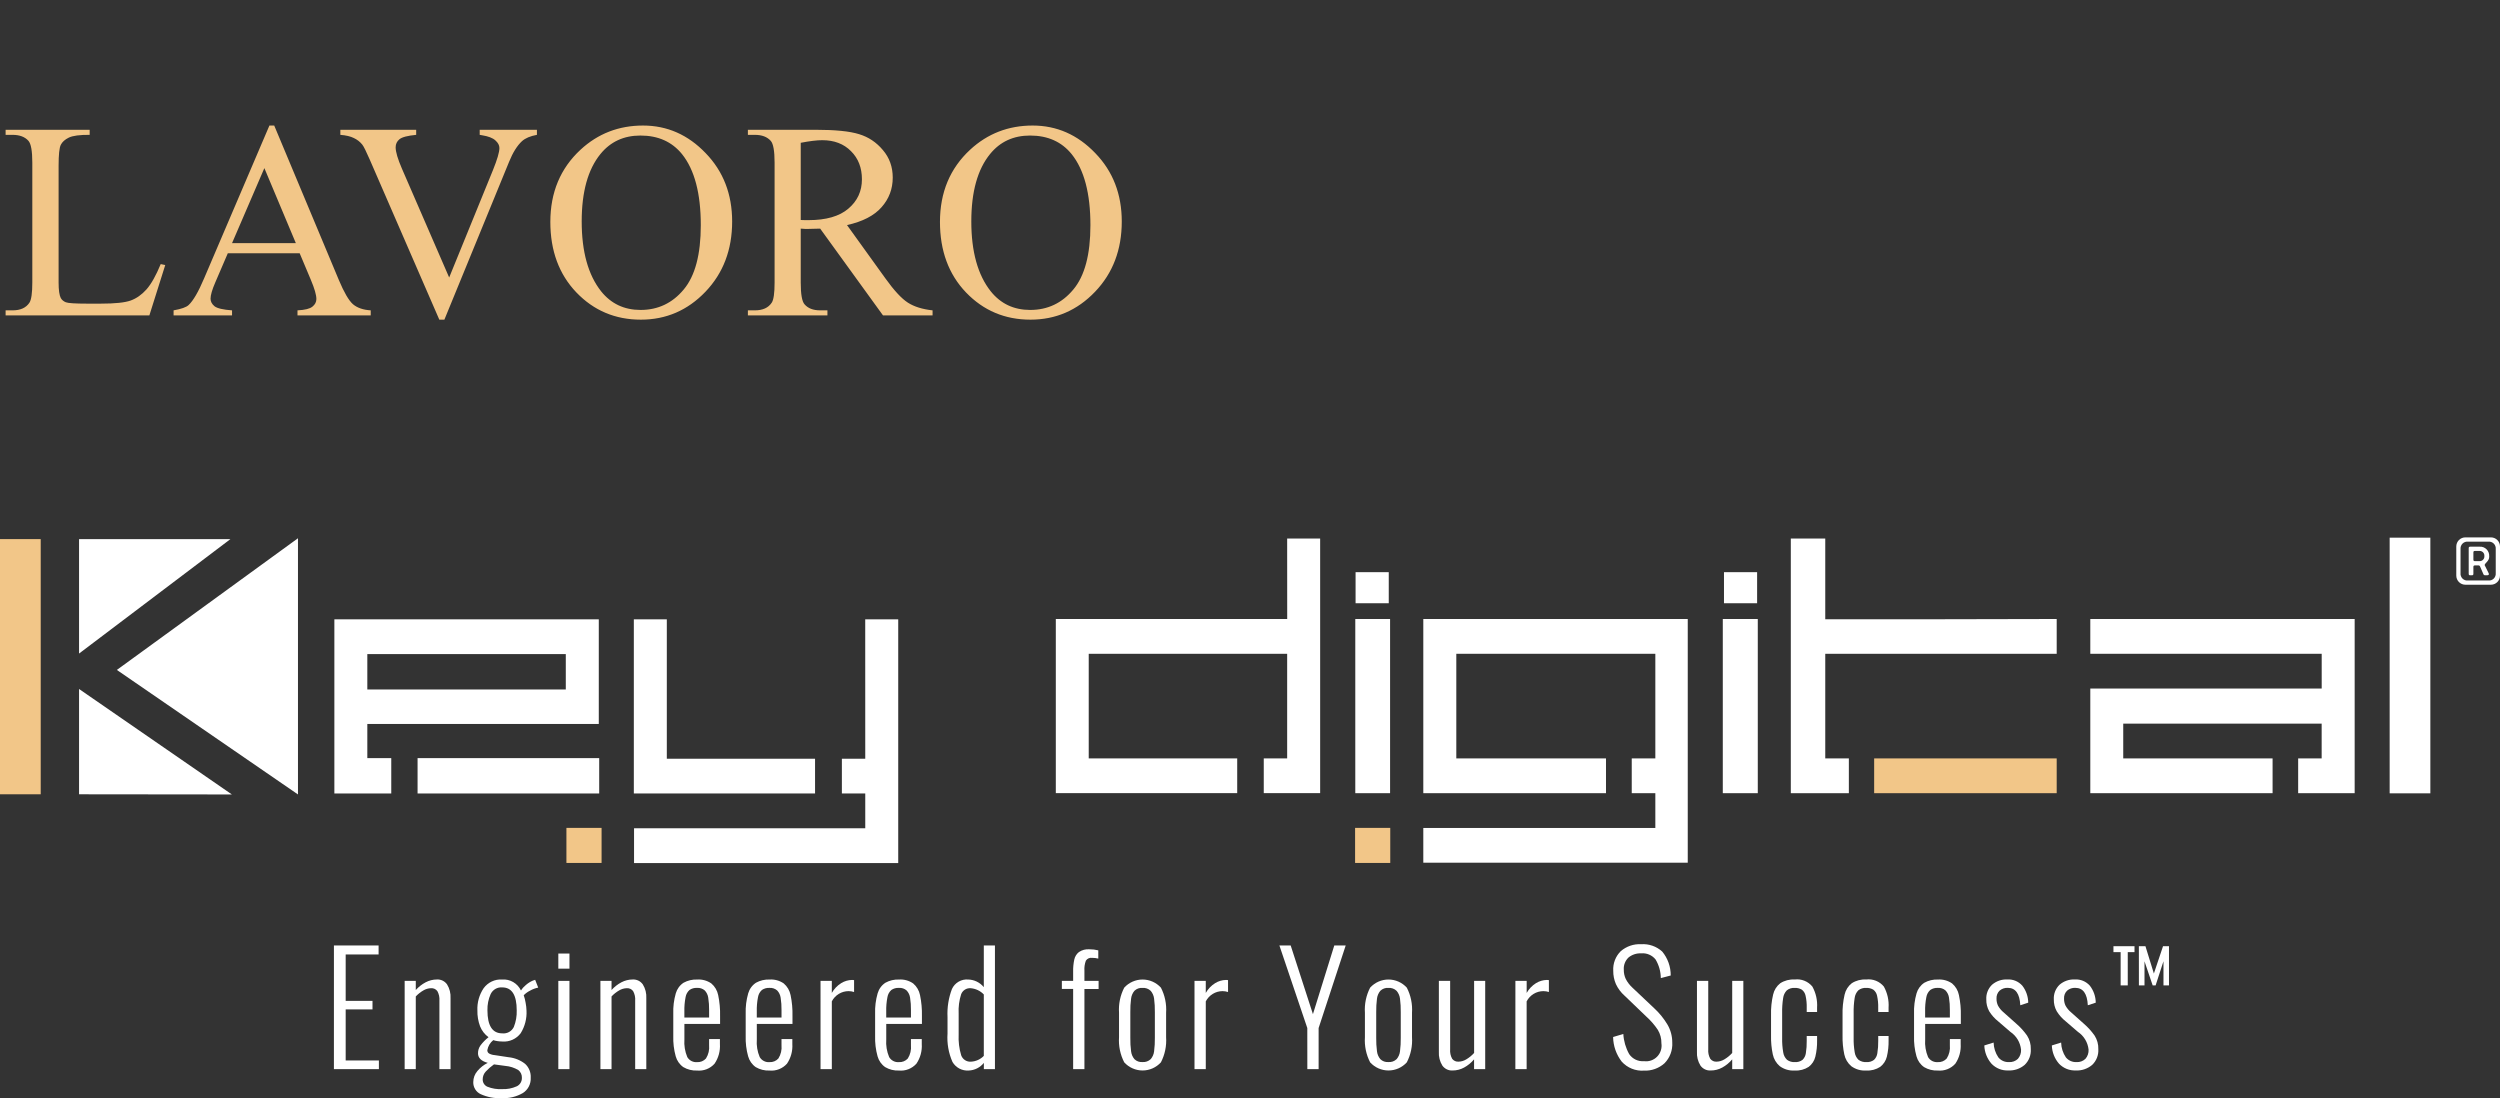
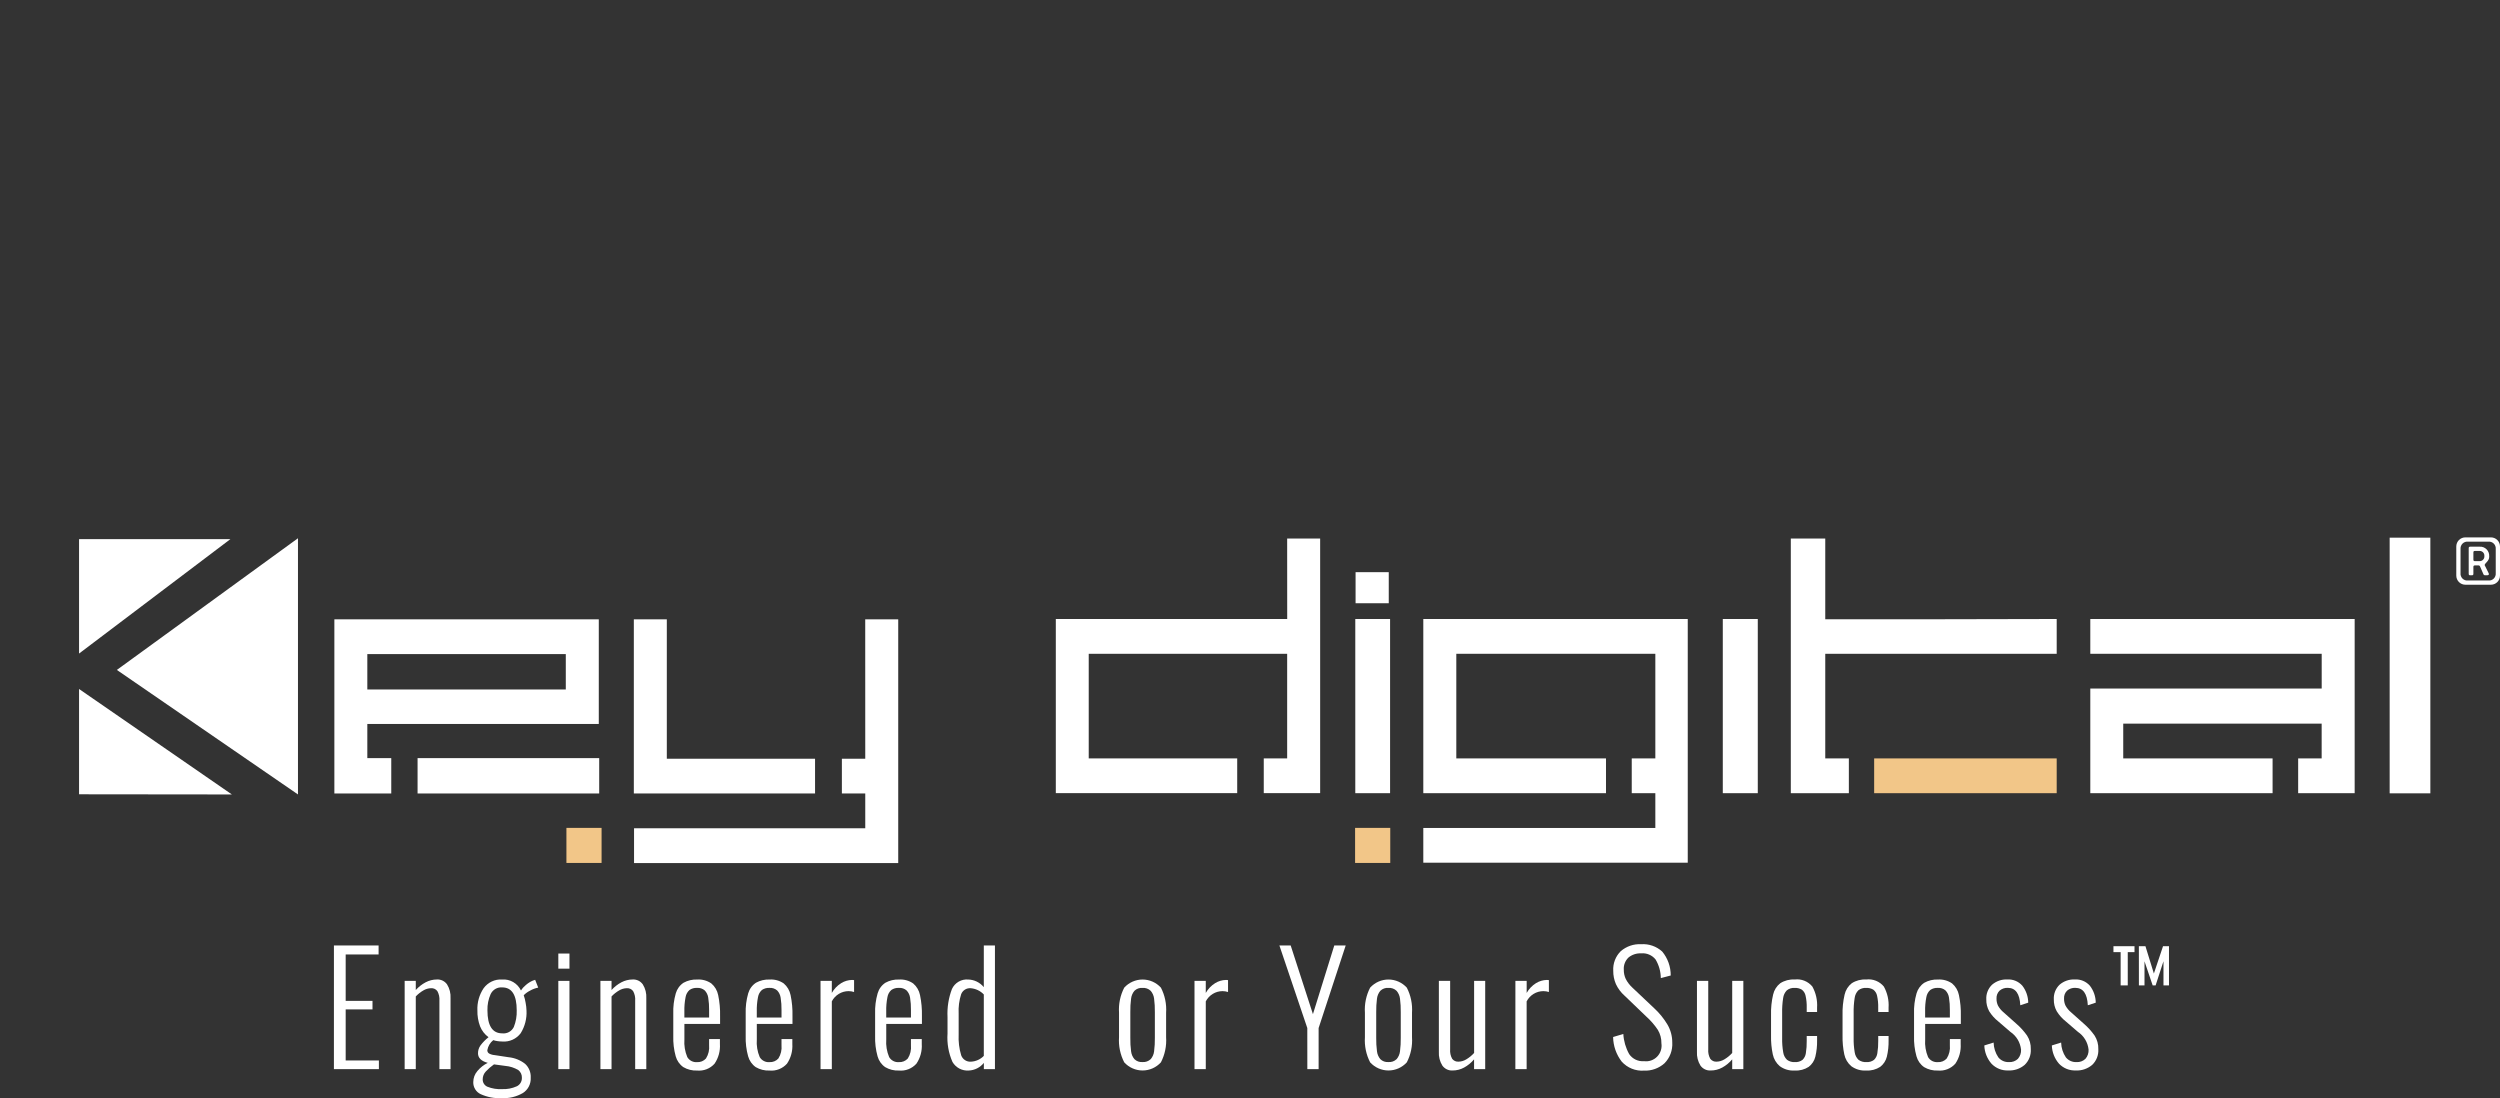
<svg xmlns="http://www.w3.org/2000/svg" width="214" height="94" viewBox="0 0 214 94" fill="none">
  <rect x="0" y="0" width="214" height="94" fill="#333333" stroke="none" />
-   <path d="M13.758 22.605L14.145 22.688L12.785 27H0.48V26.566H1.078C1.75 26.566 2.23 26.348 2.52 25.91C2.684 25.66 2.766 25.082 2.766 24.176V13.922C2.766 12.93 2.656 12.309 2.438 12.059C2.133 11.715 1.68 11.543 1.078 11.543H0.48V11.109H7.676V11.543C6.832 11.535 6.238 11.613 5.895 11.777C5.559 11.941 5.328 12.148 5.203 12.398C5.078 12.648 5.016 13.246 5.016 14.191V24.176C5.016 24.824 5.078 25.27 5.203 25.512C5.297 25.676 5.441 25.797 5.637 25.875C5.832 25.953 6.441 25.992 7.465 25.992H8.625C9.844 25.992 10.699 25.902 11.191 25.723C11.684 25.543 12.133 25.227 12.539 24.773C12.945 24.312 13.352 23.59 13.758 22.605ZM25.652 21.68H19.5L18.422 24.188C18.156 24.805 18.023 25.266 18.023 25.57C18.023 25.812 18.137 26.027 18.363 26.215C18.598 26.395 19.098 26.512 19.863 26.566V27H14.859V26.566C15.523 26.449 15.953 26.297 16.148 26.109C16.547 25.734 16.988 24.973 17.473 23.824L23.062 10.746H23.473L29.004 23.965C29.449 25.027 29.852 25.719 30.211 26.039C30.578 26.352 31.086 26.527 31.734 26.566V27H25.465V26.566C26.098 26.535 26.523 26.43 26.742 26.25C26.969 26.07 27.082 25.852 27.082 25.594C27.082 25.25 26.926 24.707 26.613 23.965L25.652 21.68ZM25.324 20.812L22.629 14.391L19.863 20.812H25.324ZM45.961 11.109V11.543C45.398 11.645 44.973 11.824 44.684 12.082C44.27 12.465 43.902 13.051 43.582 13.84L38.039 27.363H37.605L31.652 13.664C31.348 12.961 31.133 12.531 31.008 12.375C30.812 12.133 30.57 11.945 30.281 11.812C30 11.672 29.617 11.582 29.133 11.543V11.109H35.625V11.543C34.891 11.613 34.414 11.738 34.195 11.918C33.977 12.098 33.867 12.328 33.867 12.609C33.867 13 34.047 13.609 34.406 14.438L38.449 23.754L42.199 14.555C42.566 13.648 42.75 13.02 42.75 12.668C42.75 12.441 42.637 12.227 42.41 12.023C42.184 11.812 41.801 11.664 41.262 11.578C41.223 11.57 41.156 11.559 41.062 11.543V11.109H45.961ZM55.043 10.746C57.105 10.746 58.891 11.531 60.398 13.102C61.914 14.664 62.672 16.617 62.672 18.961C62.672 21.375 61.91 23.379 60.387 24.973C58.863 26.566 57.02 27.363 54.855 27.363C52.668 27.363 50.828 26.586 49.336 25.031C47.852 23.477 47.109 21.465 47.109 18.996C47.109 16.473 47.969 14.414 49.688 12.82C51.18 11.438 52.965 10.746 55.043 10.746ZM54.82 11.602C53.398 11.602 52.258 12.129 51.398 13.184C50.328 14.496 49.793 16.418 49.793 18.949C49.793 21.543 50.348 23.539 51.457 24.938C52.309 26 53.434 26.531 54.832 26.531C56.324 26.531 57.555 25.949 58.523 24.785C59.5 23.621 59.988 21.785 59.988 19.277C59.988 16.559 59.453 14.531 58.383 13.195C57.523 12.133 56.336 11.602 54.82 11.602ZM79.828 27H75.586L70.207 19.57C69.809 19.586 69.484 19.594 69.234 19.594C69.133 19.594 69.023 19.594 68.906 19.594C68.789 19.586 68.668 19.578 68.543 19.57V24.188C68.543 25.188 68.652 25.809 68.871 26.051C69.168 26.395 69.613 26.566 70.207 26.566H70.828V27H64.019V26.566H64.617C65.289 26.566 65.769 26.348 66.059 25.91C66.223 25.668 66.305 25.094 66.305 24.188V13.922C66.305 12.922 66.195 12.301 65.977 12.059C65.672 11.715 65.219 11.543 64.617 11.543H64.019V11.109H69.809C71.496 11.109 72.738 11.234 73.535 11.484C74.34 11.727 75.019 12.18 75.574 12.844C76.137 13.5 76.418 14.285 76.418 15.199C76.418 16.176 76.098 17.023 75.457 17.742C74.824 18.461 73.84 18.969 72.504 19.266L75.785 23.824C76.535 24.871 77.18 25.566 77.719 25.91C78.258 26.254 78.961 26.473 79.828 26.566V27ZM68.543 18.832C68.691 18.832 68.82 18.836 68.93 18.844C69.039 18.844 69.129 18.844 69.199 18.844C70.715 18.844 71.856 18.516 72.621 17.859C73.394 17.203 73.781 16.367 73.781 15.352C73.781 14.359 73.469 13.555 72.844 12.938C72.227 12.312 71.406 12 70.383 12C69.93 12 69.316 12.074 68.543 12.223V18.832ZM88.394 10.746C90.457 10.746 92.242 11.531 93.75 13.102C95.266 14.664 96.023 16.617 96.023 18.961C96.023 21.375 95.262 23.379 93.738 24.973C92.215 26.566 90.371 27.363 88.207 27.363C86.019 27.363 84.18 26.586 82.688 25.031C81.203 23.477 80.461 21.465 80.461 18.996C80.461 16.473 81.32 14.414 83.039 12.82C84.531 11.438 86.316 10.746 88.394 10.746ZM88.172 11.602C86.75 11.602 85.609 12.129 84.75 13.184C83.68 14.496 83.144 16.418 83.144 18.949C83.144 21.543 83.699 23.539 84.809 24.938C85.66 26 86.785 26.531 88.184 26.531C89.676 26.531 90.906 25.949 91.875 24.785C92.852 23.621 93.34 21.785 93.34 19.277C93.34 16.559 92.805 14.531 91.734 13.195C90.875 12.133 89.688 11.602 88.172 11.602Z" fill="#F2C688" />
  <g clip-path="url(#clip0_663_32)">
    <path d="M31.443 61.971H51.256V53.014H28.622V67.922H33.492V64.895H31.443V61.971ZM31.443 55.99H48.432V59.02H31.443V55.99ZM35.744 64.895V67.922H51.291V64.895H35.744Z" fill="white" />
    <path d="M69.768 64.948H57.079V53.015H54.256V67.923H69.769L69.768 64.948Z" fill="white" />
    <path d="M178.93 55.964H198.737V58.939H178.93V67.897H194.533V64.92H181.749V61.943H198.734V64.92H196.723V67.897H201.559V52.987H178.93V55.964Z" fill="white" />
    <path d="M156.242 46.101H153.294V67.897H158.262V64.918H156.242V55.964H176.053V52.986C169.441 53.01 162.854 53.01 156.242 53.01V46.101Z" fill="white" />
    <path d="M74.066 64.948H72.065V67.922H74.066V70.898H54.274V73.876H76.888V53.014H74.063L74.066 64.948Z" fill="white" />
    <path d="M176.053 64.92H160.428V67.897H176.053V64.92Z" fill="#F2C688" />
    <path d="M110.185 52.985H90.378V67.895H105.905V64.918H93.195V55.964H110.181V64.918H108.178V67.895H113.005V46.099H110.181L110.185 52.985Z" fill="white" />
    <path d="M118.991 52.987H116.013V67.897H118.991V52.987Z" fill="white" />
    <path d="M121.835 67.897H137.473V64.92H124.66V55.964H141.697V64.92H139.677V67.897H141.697V70.874H121.835V73.847H144.471V52.987H121.835V67.897Z" fill="white" />
    <path d="M150.466 52.987H147.471V67.897H150.466V52.987Z" fill="white" />
-     <path d="M150.409 48.978H147.573V51.638H150.409V48.978Z" fill="white" />
    <path d="M118.877 48.978H116.037V51.638H118.877V48.978Z" fill="white" />
    <path d="M25.506 68.005V46.074L10.003 57.346L25.506 68.005Z" fill="white" />
    <path d="M19.725 46.147H6.767V55.944L19.725 46.147Z" fill="white" />
-     <path d="M3.485 46.147H0V67.991H3.485V46.147Z" fill="#F2C688" />
-     <path d="M6.767 67.991L19.848 68.006L6.767 58.977V67.991Z" fill="white" />
+     <path d="M6.767 67.991L19.848 68.006L6.767 58.977Z" fill="white" />
    <path d="M208.038 46.022H204.555V67.91H208.038V46.022Z" fill="white" />
    <path d="M119.006 70.867H115.996V73.868H119.006V70.867Z" fill="#F2C688" />
    <path d="M51.495 70.867H48.486V73.868H51.495V70.867Z" fill="#F2C688" />
    <path d="M213.231 46H211.03C210.928 46 210.828 46.02 210.735 46.059C210.641 46.098 210.556 46.156 210.484 46.228C210.412 46.3 210.355 46.386 210.316 46.481C210.278 46.576 210.258 46.677 210.258 46.779V49.272C210.258 49.478 210.34 49.677 210.484 49.823C210.629 49.969 210.825 50.052 211.03 50.052H213.231C213.435 50.051 213.631 49.968 213.775 49.822C213.919 49.676 214 49.478 214 49.272V46.779C214 46.573 213.919 46.375 213.775 46.229C213.631 46.083 213.435 46.001 213.231 46ZM213.635 49.049C213.644 49.136 213.633 49.224 213.604 49.306C213.575 49.389 213.528 49.464 213.467 49.525C213.404 49.587 213.33 49.633 213.248 49.662C213.166 49.69 213.078 49.699 212.992 49.689H211.263C211.177 49.7 211.089 49.691 211.007 49.662C210.926 49.634 210.851 49.587 210.789 49.526C210.727 49.464 210.68 49.389 210.652 49.307C210.622 49.224 210.613 49.136 210.622 49.049V47.005C210.614 46.919 210.625 46.831 210.654 46.749C210.684 46.667 210.731 46.593 210.792 46.532C210.854 46.471 210.928 46.424 211.009 46.395C211.09 46.367 211.177 46.357 211.263 46.366H212.992C213.078 46.356 213.165 46.366 213.247 46.395C213.329 46.423 213.403 46.47 213.465 46.531C213.526 46.592 213.574 46.666 213.603 46.749C213.633 46.831 213.643 46.918 213.635 47.005V49.049Z" fill="white" />
    <path d="M213.075 47.617C213.082 47.507 213.065 47.397 213.027 47.295C212.988 47.192 212.929 47.099 212.851 47.021C212.774 46.943 212.682 46.883 212.581 46.844C212.479 46.806 212.37 46.789 212.261 46.796H211.45C211.359 46.796 211.321 46.834 211.321 46.925V49.115C211.321 49.206 211.359 49.245 211.45 49.245H211.594C211.683 49.245 211.722 49.206 211.722 49.115V48.529C211.722 48.439 211.759 48.4 211.85 48.4H212.173C212.197 48.4 212.221 48.407 212.241 48.42C212.261 48.434 212.277 48.453 212.287 48.476L212.586 49.165C212.595 49.189 212.611 49.209 212.631 49.222C212.652 49.236 212.677 49.242 212.702 49.241H212.908C212.999 49.241 213.05 49.202 213.05 49.136C213.047 49.109 213.039 49.084 213.026 49.06L212.703 48.409C212.697 48.404 212.692 48.398 212.69 48.391C212.687 48.384 212.686 48.377 212.688 48.369C212.688 48.214 213.077 48.033 213.077 47.668L213.075 47.617ZM212.663 47.617C212.665 47.671 212.656 47.726 212.637 47.776C212.617 47.827 212.588 47.873 212.551 47.913C212.513 47.952 212.468 47.982 212.418 48.003C212.368 48.024 212.315 48.035 212.261 48.034H211.85C211.759 48.034 211.722 47.992 211.722 47.903V47.291C211.722 47.201 211.76 47.16 211.85 47.16H212.261C212.315 47.16 212.368 47.17 212.418 47.191C212.468 47.212 212.512 47.243 212.551 47.282C212.588 47.321 212.617 47.367 212.637 47.418C212.656 47.468 212.665 47.523 212.663 47.577V47.617Z" fill="white" />
    <path d="M28.584 80.93H32.408V81.702H29.59V85.675H31.886V86.407H29.59V90.773H32.433V91.517H28.583L28.584 80.93Z" fill="white" />
    <path d="M34.639 83.962H35.591V84.746C35.831 84.477 36.116 84.254 36.433 84.086C36.733 83.927 37.067 83.844 37.406 83.844C37.573 83.835 37.739 83.869 37.889 83.942C38.04 84.015 38.169 84.125 38.267 84.262C38.488 84.617 38.592 85.033 38.566 85.451V91.515H37.614V85.661C37.637 85.375 37.575 85.089 37.437 84.838C37.375 84.754 37.292 84.688 37.198 84.644C37.103 84.601 36.999 84.582 36.895 84.59C36.666 84.596 36.441 84.661 36.243 84.779C36.002 84.918 35.782 85.092 35.591 85.296V91.517H34.638L34.639 83.962Z" fill="white" />
    <path d="M41.145 93.659C40.951 93.569 40.787 93.423 40.675 93.239C40.562 93.056 40.505 92.843 40.512 92.627C40.513 92.275 40.64 91.936 40.87 91.673C41.113 91.383 41.413 91.147 41.752 90.98C41.194 90.832 40.916 90.558 40.917 90.157C40.916 89.915 40.991 89.68 41.132 89.484C41.33 89.223 41.561 88.988 41.818 88.785C41.493 88.549 41.242 88.225 41.093 87.851C40.931 87.415 40.854 86.951 40.865 86.485C40.837 85.812 41.025 85.148 41.4 84.59C41.581 84.343 41.82 84.145 42.096 84.015C42.371 83.885 42.675 83.827 42.979 83.846C43.311 83.821 43.642 83.897 43.931 84.065C44.219 84.233 44.451 84.484 44.596 84.787C44.707 84.61 44.846 84.454 45.007 84.323C45.188 84.163 45.393 84.033 45.614 83.938L45.81 83.872L46.071 84.539C45.826 84.587 45.59 84.675 45.373 84.8C45.172 84.899 44.988 85.032 44.831 85.193C44.904 85.403 44.958 85.62 44.994 85.84C45.038 86.061 45.063 86.286 45.069 86.512C45.104 87.191 44.931 87.865 44.573 88.441C44.39 88.684 44.15 88.877 43.874 89.001C43.598 89.126 43.295 89.178 42.994 89.153C42.856 89.152 42.719 89.141 42.583 89.12C42.461 89.104 42.341 89.075 42.224 89.036C41.954 89.249 41.772 89.557 41.715 89.898C41.713 89.954 41.725 90.01 41.752 90.06C41.778 90.109 41.817 90.151 41.865 90.18C42.012 90.259 42.174 90.306 42.341 90.317L43.538 90.499C44.053 90.549 44.545 90.747 44.953 91.068C45.114 91.218 45.241 91.401 45.323 91.606C45.406 91.81 45.442 92.03 45.43 92.251C45.444 92.51 45.389 92.769 45.271 93C45.152 93.231 44.975 93.426 44.757 93.564C44.204 93.883 43.572 94.035 42.936 94.002C42.321 94.033 41.707 93.915 41.145 93.659ZM44.225 92.993C44.363 92.93 44.48 92.826 44.559 92.696C44.639 92.565 44.679 92.414 44.674 92.261C44.679 92.136 44.656 92.012 44.605 91.898C44.553 91.785 44.476 91.685 44.38 91.607C44.037 91.398 43.65 91.273 43.251 91.241L42.285 91.11C42.033 91.289 41.799 91.493 41.587 91.718C41.414 91.899 41.319 92.14 41.319 92.391C41.316 92.526 41.352 92.658 41.424 92.771C41.497 92.885 41.601 92.973 41.724 93.025C42.122 93.183 42.549 93.253 42.977 93.228C43.404 93.249 43.831 93.168 44.222 92.993H44.225ZM43.983 87.91C44.164 87.458 44.248 86.972 44.231 86.485C44.231 85.176 43.817 84.522 42.991 84.522C42.787 84.504 42.583 84.55 42.406 84.652C42.229 84.755 42.087 84.91 41.999 85.096C41.806 85.531 41.712 86.005 41.725 86.482C41.725 87.797 42.147 88.455 42.991 88.455C43.192 88.478 43.395 88.439 43.573 88.341C43.75 88.243 43.894 88.093 43.983 87.91Z" fill="white" />
    <path d="M47.793 81.623H48.746V82.917H47.793V81.623ZM47.793 83.964H48.746V91.517H47.793V83.964Z" fill="white" />
    <path d="M51.395 83.962H52.348V84.746C52.587 84.477 52.872 84.254 53.19 84.086C53.489 83.927 53.823 83.844 54.162 83.844C54.329 83.835 54.495 83.869 54.646 83.942C54.796 84.015 54.926 84.125 55.024 84.262C55.245 84.617 55.349 85.033 55.324 85.451V91.515H54.371V85.661C54.394 85.375 54.332 85.089 54.194 84.838C54.132 84.754 54.05 84.688 53.955 84.644C53.861 84.601 53.757 84.583 53.653 84.59C53.423 84.596 53.199 84.661 53.001 84.779C52.759 84.918 52.539 85.092 52.348 85.296V91.517H51.396L51.395 83.962Z" fill="white" />
    <path d="M58.494 91.346C58.175 91.124 57.945 90.795 57.841 90.419C57.684 89.854 57.614 89.268 57.633 88.682V86.773C57.612 86.184 57.685 85.595 57.848 85.028C57.956 84.656 58.191 84.334 58.513 84.122C58.871 83.925 59.275 83.831 59.681 83.848C60.109 83.82 60.534 83.937 60.888 84.181C61.191 84.437 61.399 84.79 61.476 85.181C61.599 85.769 61.653 86.37 61.639 86.972V87.651H58.585V88.971C58.547 89.489 58.632 90.009 58.833 90.487C58.918 90.631 59.042 90.747 59.189 90.824C59.337 90.9 59.503 90.933 59.668 90.919C59.81 90.927 59.953 90.904 60.085 90.85C60.217 90.795 60.336 90.712 60.432 90.605C60.645 90.267 60.739 89.867 60.699 89.469V88.946H61.625V89.364C61.664 89.962 61.503 90.555 61.168 91.05C60.981 91.26 60.747 91.422 60.487 91.524C60.226 91.626 59.945 91.665 59.667 91.638C59.256 91.656 58.849 91.555 58.494 91.346ZM60.7 87.099V86.472C60.705 86.113 60.68 85.754 60.625 85.4C60.592 85.17 60.489 84.955 60.331 84.786C60.24 84.706 60.134 84.646 60.02 84.607C59.906 84.569 59.785 84.554 59.665 84.563C59.439 84.55 59.214 84.612 59.026 84.739C58.845 84.898 58.725 85.115 58.686 85.353C58.606 85.76 58.571 86.174 58.582 86.589V87.098L60.7 87.099Z" fill="white" />
    <path d="M64.692 91.346C64.374 91.124 64.143 90.795 64.04 90.418C63.883 89.854 63.812 89.268 63.831 88.681V86.773C63.811 86.183 63.884 85.595 64.047 85.028C64.154 84.656 64.39 84.334 64.712 84.122C65.069 83.925 65.473 83.83 65.88 83.848C66.308 83.82 66.732 83.937 67.087 84.181C67.39 84.437 67.597 84.79 67.674 85.181C67.797 85.769 67.851 86.37 67.836 86.972V87.651H64.783V88.971C64.744 89.489 64.829 90.009 65.031 90.487C65.117 90.631 65.24 90.747 65.388 90.823C65.535 90.9 65.701 90.933 65.866 90.918C66.009 90.927 66.151 90.904 66.284 90.849C66.416 90.795 66.534 90.712 66.63 90.605C66.843 90.267 66.937 89.867 66.897 89.468V88.946H67.824V89.364C67.862 89.962 67.701 90.555 67.367 91.05C67.179 91.259 66.946 91.421 66.685 91.523C66.424 91.626 66.144 91.665 65.866 91.638C65.455 91.656 65.047 91.555 64.692 91.346ZM66.898 87.098V86.472C66.904 86.113 66.879 85.754 66.823 85.4C66.79 85.17 66.688 84.955 66.53 84.786C66.439 84.706 66.333 84.645 66.219 84.607C66.105 84.569 65.984 84.554 65.864 84.563C65.638 84.55 65.413 84.612 65.224 84.739C65.044 84.898 64.924 85.115 64.885 85.353C64.805 85.76 64.77 86.174 64.781 86.589V87.098L66.898 87.098Z" fill="white" />
    <path d="M70.237 83.962H71.203V84.994C71.397 84.652 71.673 84.365 72.006 84.157C72.287 83.983 72.609 83.888 72.939 83.883C72.996 83.883 73.052 83.888 73.109 83.897V84.916C72.957 84.866 72.799 84.841 72.639 84.841C72.344 84.841 72.054 84.923 71.801 85.077C71.548 85.232 71.341 85.453 71.204 85.716V91.519H70.238L70.237 83.962Z" fill="white" />
    <path d="M75.772 91.346C75.453 91.124 75.222 90.795 75.119 90.418C74.962 89.854 74.892 89.268 74.91 88.681V86.773C74.89 86.183 74.963 85.595 75.126 85.028C75.233 84.656 75.469 84.334 75.791 84.122C76.149 83.925 76.552 83.83 76.959 83.848C77.387 83.82 77.811 83.937 78.166 84.181C78.469 84.437 78.677 84.79 78.754 85.181C78.876 85.769 78.931 86.37 78.917 86.972V87.651H75.863V88.971C75.825 89.489 75.909 90.009 76.111 90.487C76.196 90.631 76.32 90.747 76.467 90.823C76.615 90.9 76.78 90.933 76.946 90.918C77.088 90.927 77.231 90.904 77.363 90.849C77.495 90.795 77.614 90.712 77.71 90.605C77.923 90.267 78.016 89.867 77.977 89.468V88.946H78.903V89.364C78.942 89.962 78.781 90.555 78.446 91.05C78.258 91.259 78.025 91.421 77.764 91.523C77.504 91.626 77.223 91.665 76.945 91.638C76.534 91.656 76.127 91.555 75.772 91.346ZM77.978 87.098V86.472C77.984 86.113 77.958 85.754 77.903 85.4C77.87 85.17 77.767 84.955 77.609 84.786C77.519 84.706 77.413 84.645 77.299 84.607C77.184 84.569 77.063 84.554 76.944 84.563C76.717 84.55 76.492 84.612 76.304 84.739C76.123 84.898 76.004 85.115 75.965 85.353C75.885 85.76 75.85 86.174 75.861 86.589V87.098L77.978 87.098Z" fill="white" />
    <path d="M81.532 90.903C81.195 90.14 81.05 89.305 81.108 88.472V87.073C81.066 86.25 81.195 85.427 81.487 84.657C81.609 84.394 81.809 84.175 82.059 84.03C82.308 83.885 82.597 83.821 82.883 83.847C83.138 83.854 83.389 83.915 83.619 84.028C83.848 84.141 84.051 84.302 84.214 84.5V80.933H85.167V91.519H84.218V90.983C84.061 91.179 83.865 91.338 83.642 91.451C83.42 91.563 83.176 91.627 82.927 91.637C82.65 91.658 82.372 91.601 82.125 91.471C81.879 91.341 81.673 91.144 81.532 90.903ZM84.214 90.38V85.126C83.917 84.816 83.518 84.626 83.092 84.591C82.92 84.577 82.748 84.618 82.601 84.71C82.454 84.802 82.341 84.938 82.276 85.1C82.104 85.636 82.031 86.199 82.061 86.762V88.552C82.032 89.153 82.104 89.754 82.276 90.329C82.337 90.502 82.452 90.649 82.605 90.749C82.757 90.848 82.938 90.894 83.118 90.879C83.534 90.859 83.927 90.68 84.218 90.38H84.214Z" fill="white" />
-     <path d="M91.861 84.655H90.895V83.963H91.861V83.179C91.853 82.828 91.886 82.478 91.959 82.134C92.014 81.88 92.155 81.654 92.357 81.494C92.619 81.319 92.931 81.236 93.244 81.259C93.504 81.257 93.762 81.287 94.014 81.35V82.056C93.839 82.012 93.659 81.99 93.479 81.991C93.377 81.976 93.273 81.991 93.18 82.034C93.086 82.077 93.007 82.146 92.951 82.233C92.85 82.506 92.807 82.798 92.827 83.089V83.963H94.04V84.656H92.827V91.516H91.861L91.861 84.655Z" fill="white" />
    <path d="M96.233 90.935C95.892 90.273 95.738 89.529 95.789 88.785V86.694C95.739 85.95 95.892 85.206 96.233 84.544C96.432 84.324 96.675 84.149 96.946 84.029C97.217 83.909 97.508 83.847 97.804 83.847C98.1 83.847 98.391 83.909 98.662 84.029C98.932 84.149 99.175 84.324 99.375 84.544C99.716 85.206 99.869 85.95 99.819 86.694V88.785C99.869 89.529 99.716 90.273 99.375 90.935C99.175 91.155 98.933 91.331 98.662 91.451C98.392 91.571 98.1 91.633 97.804 91.633C97.508 91.633 97.216 91.571 96.946 91.451C96.675 91.331 96.432 91.155 96.233 90.935ZM98.497 90.667C98.66 90.478 98.763 90.243 98.791 89.994C98.84 89.61 98.862 89.224 98.856 88.837V86.643C98.862 86.256 98.84 85.869 98.791 85.486C98.763 85.237 98.66 85.002 98.497 84.813C98.404 84.724 98.294 84.656 98.174 84.614C98.054 84.571 97.926 84.554 97.799 84.564C97.672 84.554 97.546 84.57 97.426 84.613C97.307 84.656 97.199 84.724 97.107 84.813C96.948 85.004 96.848 85.238 96.821 85.486C96.771 85.869 96.749 86.256 96.756 86.643V88.833C96.749 89.22 96.771 89.606 96.821 89.99C96.848 90.238 96.948 90.472 97.107 90.663C97.199 90.752 97.307 90.82 97.426 90.863C97.546 90.906 97.672 90.922 97.799 90.912C97.925 90.922 98.052 90.906 98.172 90.863C98.293 90.821 98.402 90.754 98.495 90.666L98.497 90.667Z" fill="white" />
    <path d="M102.249 83.962H103.214V84.994C103.408 84.652 103.684 84.365 104.017 84.157C104.297 83.983 104.62 83.888 104.95 83.883C105.007 83.883 105.064 83.888 105.12 83.897V84.916C104.968 84.866 104.809 84.841 104.65 84.841C104.354 84.841 104.065 84.923 103.812 85.078C103.559 85.232 103.352 85.453 103.215 85.716V91.519H102.249L102.249 83.962Z" fill="white" />
    <path d="M111.905 88.001L109.516 80.93H110.482L112.387 86.811L114.215 80.93H115.193L112.874 88.001V91.517H111.908L111.905 88.001Z" fill="white" />
    <path d="M117.282 90.935C116.941 90.273 116.787 89.529 116.837 88.785V86.694C116.787 85.95 116.941 85.206 117.282 84.544C117.482 84.324 117.724 84.149 117.995 84.028C118.265 83.909 118.558 83.846 118.853 83.846C119.149 83.846 119.441 83.909 119.711 84.028C119.982 84.149 120.225 84.324 120.424 84.544C120.765 85.206 120.918 85.95 120.868 86.694V88.785C120.919 89.529 120.765 90.273 120.424 90.935C120.225 91.155 119.982 91.331 119.711 91.451C119.441 91.571 119.149 91.633 118.853 91.633C118.558 91.633 118.265 91.571 117.995 91.451C117.724 91.331 117.482 91.155 117.282 90.935ZM119.546 90.667C119.709 90.478 119.812 90.243 119.84 89.994C119.889 89.61 119.911 89.224 119.905 88.837V86.643C119.911 86.256 119.889 85.869 119.84 85.486C119.812 85.237 119.709 85.002 119.546 84.813C119.453 84.724 119.343 84.656 119.223 84.614C119.102 84.571 118.974 84.554 118.847 84.564C118.721 84.554 118.594 84.57 118.474 84.613C118.355 84.656 118.247 84.724 118.156 84.813C117.997 85.004 117.898 85.238 117.869 85.486C117.82 85.869 117.798 86.256 117.804 86.643V88.833C117.798 89.22 117.82 89.607 117.869 89.99C117.897 90.238 117.997 90.472 118.156 90.663C118.247 90.752 118.355 90.82 118.474 90.863C118.594 90.906 118.721 90.922 118.847 90.912C118.974 90.922 119.102 90.906 119.222 90.864C119.342 90.822 119.452 90.754 119.545 90.666L119.546 90.667Z" fill="white" />
    <path d="M123.466 91.215C123.245 90.859 123.141 90.443 123.167 90.025V83.964H124.133V89.819C124.109 90.103 124.17 90.388 124.309 90.636C124.372 90.718 124.455 90.784 124.55 90.826C124.645 90.868 124.748 90.886 124.851 90.878C125.09 90.873 125.322 90.802 125.525 90.675C125.77 90.528 125.992 90.345 126.184 90.132V83.964H127.133V91.517H126.18V90.68C125.943 90.965 125.655 91.202 125.331 91.38C125.028 91.547 124.686 91.635 124.34 91.634C124.171 91.644 124.003 91.61 123.85 91.537C123.697 91.463 123.566 91.353 123.466 91.215Z" fill="white" />
    <path d="M129.718 83.962H130.683V84.994C130.876 84.653 131.151 84.365 131.482 84.157C131.763 83.983 132.085 83.888 132.415 83.883C132.472 83.883 132.529 83.888 132.585 83.897V84.916C132.433 84.866 132.274 84.84 132.115 84.841C131.82 84.841 131.53 84.923 131.277 85.077C131.024 85.232 130.818 85.453 130.68 85.716V91.519H129.715L129.718 83.962Z" fill="white" />
    <path d="M138.825 90.883C138.356 90.279 138.094 89.536 138.082 88.768L138.956 88.507C138.99 89.113 139.162 89.703 139.458 90.232C139.598 90.437 139.79 90.601 140.013 90.707C140.237 90.813 140.484 90.858 140.73 90.836C140.934 90.864 141.142 90.843 141.337 90.775C141.531 90.707 141.708 90.595 141.852 90.447C141.997 90.298 142.104 90.118 142.168 89.92C142.231 89.722 142.248 89.512 142.217 89.307C142.225 88.902 142.119 88.503 141.91 88.156C141.631 87.737 141.3 87.356 140.926 87.02L139.06 85.228C138.75 84.954 138.499 84.618 138.323 84.241C138.167 83.881 138.089 83.491 138.094 83.098C138.076 82.787 138.124 82.477 138.236 82.187C138.347 81.897 138.519 81.635 138.74 81.418C139.225 81.003 139.848 80.79 140.483 80.824C140.809 80.802 141.137 80.846 141.447 80.954C141.756 81.061 142.041 81.231 142.284 81.451C142.761 82.026 143.02 82.753 143.014 83.503L142.166 83.725C142.16 83.163 142.005 82.613 141.717 82.131C141.571 81.948 141.381 81.804 141.166 81.713C140.95 81.621 140.716 81.585 140.484 81.608C140.092 81.587 139.707 81.713 139.401 81.961C139.261 82.094 139.152 82.257 139.082 82.438C139.012 82.618 138.983 82.813 138.997 83.006C138.992 83.282 139.051 83.555 139.167 83.804C139.313 84.084 139.508 84.336 139.741 84.549L141.606 86.312C142.047 86.719 142.428 87.188 142.735 87.704C143.007 88.169 143.148 88.7 143.146 89.239C143.166 89.566 143.117 89.894 143.002 90.201C142.888 90.507 142.71 90.785 142.481 91.017C141.997 91.451 141.364 91.676 140.719 91.645C140.367 91.669 140.014 91.613 139.687 91.481C139.359 91.349 139.065 91.145 138.825 90.883Z" fill="white" />
    <path d="M145.56 91.215C145.339 90.859 145.234 90.443 145.26 90.025V83.964H146.226V89.819C146.202 90.103 146.264 90.388 146.402 90.636C146.466 90.718 146.549 90.784 146.643 90.826C146.738 90.868 146.841 90.886 146.945 90.878C147.183 90.873 147.415 90.802 147.618 90.675C147.864 90.528 148.086 90.345 148.277 90.132V83.964H149.23V91.517H148.277V90.68C148.04 90.965 147.752 91.202 147.429 91.38C147.125 91.547 146.785 91.635 146.438 91.634C146.268 91.645 146.099 91.611 145.946 91.538C145.792 91.465 145.659 91.353 145.56 91.215Z" fill="white" />
    <path d="M152.345 91.262C152.042 91.002 151.833 90.648 151.751 90.255C151.64 89.729 151.59 89.192 151.601 88.654V86.89C151.585 86.301 151.645 85.712 151.778 85.139C151.864 84.752 152.081 84.407 152.391 84.165C152.759 83.93 153.19 83.818 153.625 83.845C153.907 83.809 154.194 83.846 154.458 83.952C154.722 84.057 154.956 84.228 155.138 84.449C155.444 85.001 155.584 85.631 155.542 86.262V86.627H154.655V86.266C154.665 85.918 154.632 85.572 154.557 85.233C154.516 85.027 154.403 84.844 154.238 84.716C154.052 84.606 153.839 84.554 153.624 84.565C153.382 84.548 153.142 84.622 152.951 84.775C152.778 84.954 152.668 85.186 152.637 85.435C152.571 85.865 152.542 86.3 152.552 86.735V88.85C152.543 89.262 152.573 89.673 152.643 90.079C152.677 90.323 152.792 90.549 152.97 90.719C153.162 90.861 153.397 90.93 153.635 90.915C153.87 90.934 154.104 90.866 154.294 90.725C154.45 90.574 154.551 90.373 154.581 90.157C154.637 89.807 154.661 89.453 154.655 89.099V88.682H155.543V89.048C155.553 89.521 155.503 89.993 155.393 90.453C155.309 90.8 155.109 91.107 154.826 91.322C154.471 91.553 154.051 91.663 153.629 91.636C153.17 91.668 152.716 91.535 152.345 91.262Z" fill="white" />
    <path d="M158.465 91.262C158.162 91.002 157.953 90.648 157.871 90.255C157.761 89.729 157.711 89.192 157.722 88.654V86.89C157.706 86.301 157.765 85.713 157.898 85.139C157.984 84.752 158.201 84.408 158.511 84.165C158.879 83.93 159.31 83.818 159.744 83.845C160.026 83.809 160.313 83.846 160.578 83.952C160.842 84.057 161.076 84.228 161.258 84.449C161.563 85.001 161.704 85.631 161.662 86.262V86.627H160.775V86.266C160.784 85.919 160.751 85.572 160.677 85.233C160.636 85.027 160.522 84.844 160.357 84.716C160.171 84.606 159.958 84.554 159.743 84.565C159.501 84.548 159.261 84.622 159.07 84.775C158.897 84.954 158.787 85.186 158.757 85.435C158.691 85.865 158.662 86.3 158.672 86.735V88.85C158.663 89.262 158.694 89.673 158.763 90.079C158.797 90.323 158.912 90.549 159.09 90.719C159.282 90.861 159.517 90.93 159.755 90.915C159.99 90.934 160.225 90.866 160.415 90.725C160.571 90.574 160.672 90.373 160.701 90.156C160.757 89.807 160.782 89.453 160.776 89.099V88.682H161.663V89.048C161.674 89.521 161.624 89.993 161.514 90.453C161.429 90.799 161.229 91.106 160.947 91.322C160.591 91.553 160.171 91.663 159.749 91.636C159.291 91.668 158.837 91.536 158.465 91.262Z" fill="white" />
    <path d="M164.703 91.346C164.384 91.124 164.154 90.795 164.05 90.418C163.893 89.854 163.823 89.268 163.842 88.681V86.773C163.821 86.183 163.895 85.595 164.057 85.028C164.165 84.656 164.401 84.334 164.723 84.122C165.08 83.925 165.484 83.83 165.89 83.848C166.318 83.82 166.743 83.937 167.098 84.181C167.401 84.437 167.608 84.79 167.685 85.181C167.808 85.769 167.863 86.37 167.848 86.972V87.651H164.794V88.971C164.756 89.489 164.841 90.009 165.042 90.487C165.127 90.631 165.251 90.747 165.398 90.823C165.546 90.899 165.712 90.932 165.877 90.918C166.019 90.927 166.162 90.904 166.294 90.849C166.426 90.795 166.544 90.712 166.64 90.605C166.853 90.267 166.948 89.867 166.908 89.468V88.946H167.834V89.364C167.872 89.962 167.712 90.555 167.377 91.05C167.19 91.259 166.957 91.422 166.695 91.524C166.435 91.626 166.154 91.665 165.876 91.638C165.465 91.656 165.058 91.555 164.703 91.346ZM166.909 87.098V86.472C166.915 86.113 166.889 85.754 166.834 85.4C166.802 85.169 166.698 84.955 166.54 84.786C166.449 84.706 166.344 84.645 166.229 84.607C166.115 84.569 165.994 84.554 165.875 84.563C165.648 84.55 165.423 84.612 165.235 84.739C165.055 84.897 164.935 85.115 164.896 85.353C164.815 85.76 164.78 86.174 164.791 86.589V87.098L166.909 87.098Z" fill="white" />
    <path d="M170.477 91.059C170.096 90.625 169.876 90.07 169.857 89.49L170.653 89.242C170.664 89.695 170.804 90.135 171.058 90.51C171.168 90.645 171.308 90.751 171.466 90.822C171.625 90.892 171.798 90.924 171.971 90.915C172.111 90.924 172.251 90.904 172.382 90.855C172.513 90.807 172.634 90.731 172.735 90.634C172.923 90.416 173.02 90.132 173.002 89.843C172.969 89.538 172.869 89.244 172.712 88.982C172.554 88.72 172.341 88.496 172.088 88.326L171.058 87.438C170.747 87.195 170.482 86.898 170.274 86.562C170.103 86.251 170.018 85.899 170.027 85.543C170.014 85.311 170.051 85.08 170.136 84.865C170.221 84.649 170.35 84.455 170.516 84.295C170.88 83.98 171.349 83.818 171.828 83.842C172.068 83.827 172.309 83.868 172.531 83.96C172.754 84.053 172.953 84.196 173.113 84.377C173.434 84.792 173.611 85.302 173.616 85.828L172.937 86.05C172.887 85.057 172.53 84.561 171.867 84.56C171.61 84.546 171.357 84.633 171.162 84.802C171.073 84.889 171.004 84.994 170.959 85.11C170.914 85.227 170.895 85.351 170.901 85.475C170.896 85.688 170.941 85.898 171.032 86.089C171.156 86.31 171.319 86.504 171.514 86.664L172.584 87.618C172.936 87.92 173.249 88.265 173.517 88.644C173.739 88.992 173.85 89.4 173.837 89.814C173.851 90.062 173.811 90.31 173.721 90.542C173.631 90.773 173.491 90.982 173.313 91.153C172.92 91.487 172.417 91.658 171.904 91.631C171.64 91.642 171.376 91.597 171.13 91.499C170.884 91.4 170.662 91.25 170.477 91.059Z" fill="white" />
    <path d="M176.257 91.059C175.876 90.625 175.656 90.07 175.637 89.49L176.433 89.242C176.444 89.695 176.585 90.135 176.838 90.51C176.948 90.645 177.089 90.751 177.247 90.822C177.405 90.892 177.578 90.924 177.751 90.915C177.891 90.924 178.031 90.904 178.162 90.855C178.293 90.807 178.414 90.731 178.515 90.634C178.704 90.416 178.8 90.132 178.782 89.843C178.749 89.538 178.65 89.244 178.492 88.982C178.335 88.72 178.121 88.496 177.868 88.326L176.838 87.438C176.528 87.195 176.263 86.899 176.055 86.562C175.883 86.251 175.798 85.899 175.807 85.543C175.794 85.311 175.832 85.08 175.916 84.865C176.001 84.649 176.13 84.455 176.296 84.295C176.66 83.98 177.129 83.818 177.608 83.842C177.848 83.827 178.089 83.868 178.311 83.96C178.534 84.053 178.733 84.196 178.893 84.377C179.214 84.792 179.391 85.302 179.396 85.828L178.717 86.05C178.667 85.057 178.311 84.561 177.648 84.56C177.39 84.546 177.137 84.633 176.942 84.802C176.853 84.889 176.784 84.994 176.739 85.11C176.694 85.226 176.675 85.351 176.682 85.475C176.676 85.688 176.721 85.898 176.812 86.089C176.936 86.309 177.099 86.504 177.294 86.664L178.364 87.618C178.715 87.92 179.029 88.265 179.297 88.644C179.518 88.992 179.631 89.4 179.617 89.814C179.631 90.062 179.592 90.31 179.501 90.542C179.411 90.773 179.271 90.982 179.093 91.153C178.7 91.487 178.197 91.658 177.684 91.631C177.42 91.642 177.156 91.597 176.911 91.499C176.664 91.4 176.442 91.25 176.257 91.059Z" fill="white" />
    <path d="M181.527 81.503H180.911V80.992H182.714V81.503H182.136V84.352H181.527L181.527 81.503ZM183.087 80.992H183.649L184.372 83.334L185.156 80.992H185.665V84.352H185.194V82.281L184.52 84.352H184.269L183.569 82.288V84.352H183.09L183.087 80.992Z" fill="white" />
  </g>
  <defs>
    <clipPath id="clip0_663_32">
      <rect width="214" height="48" fill="white" transform="translate(0 46)" />
    </clipPath>
  </defs>
</svg>